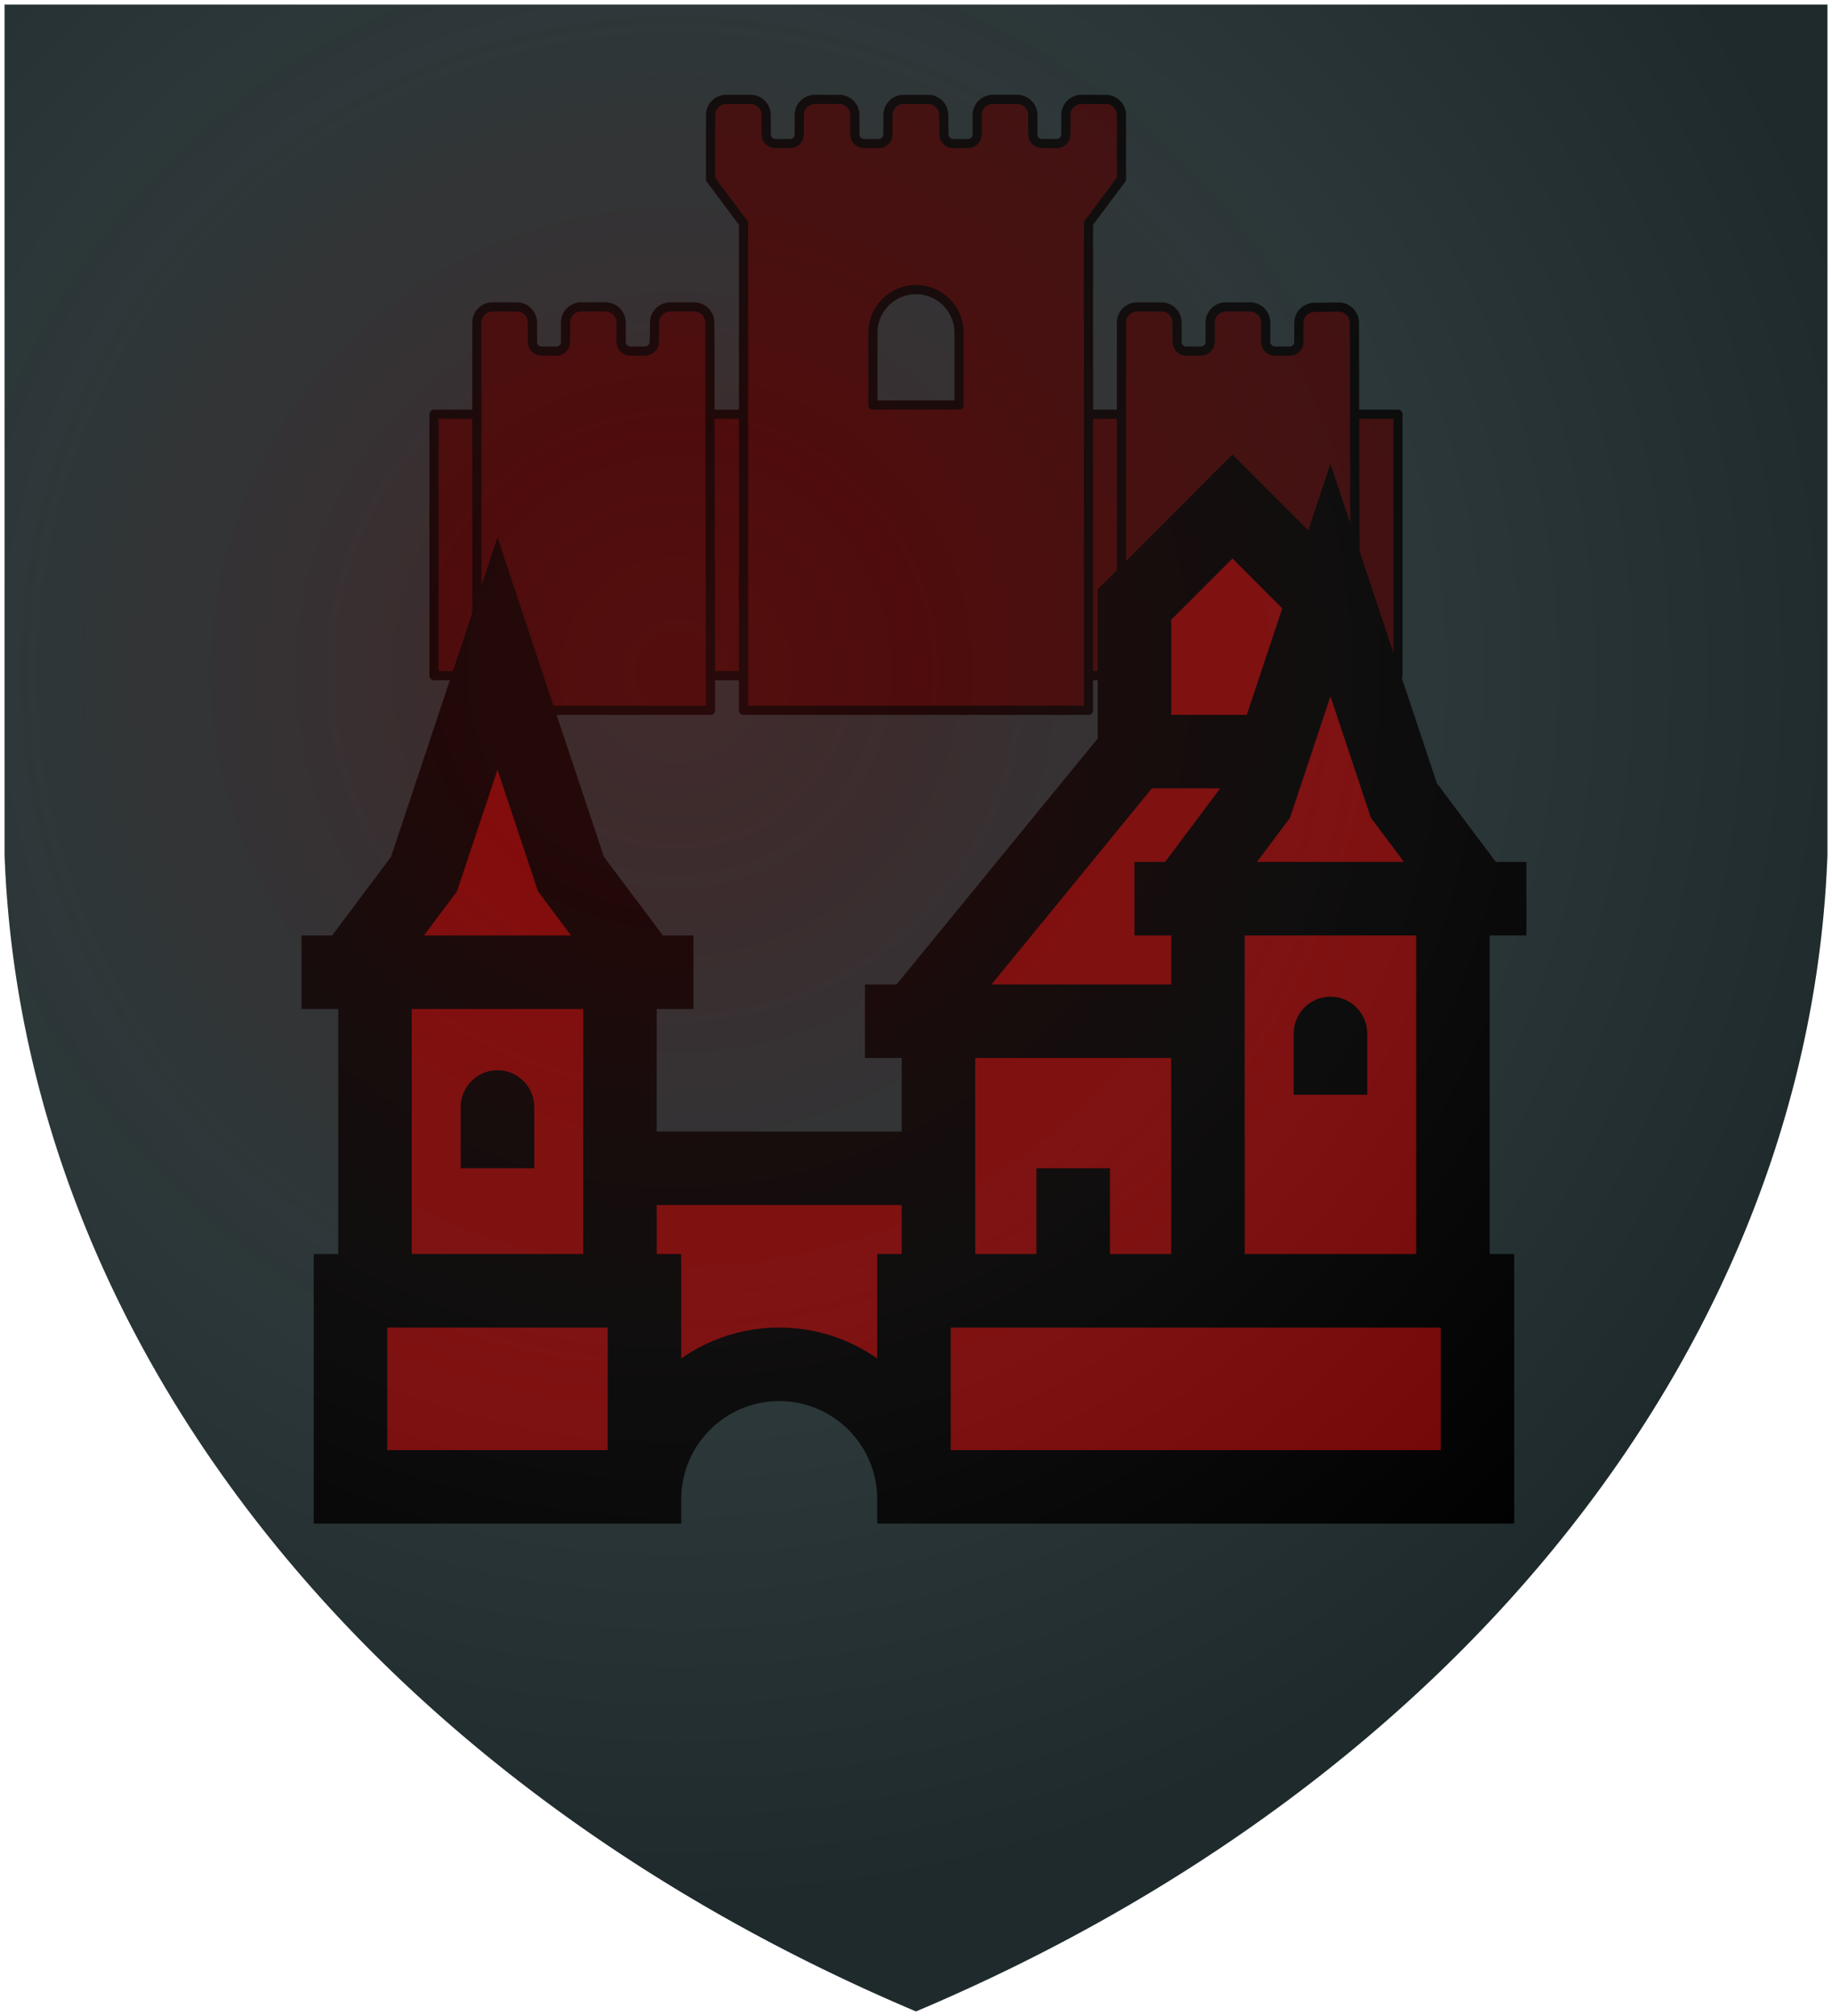
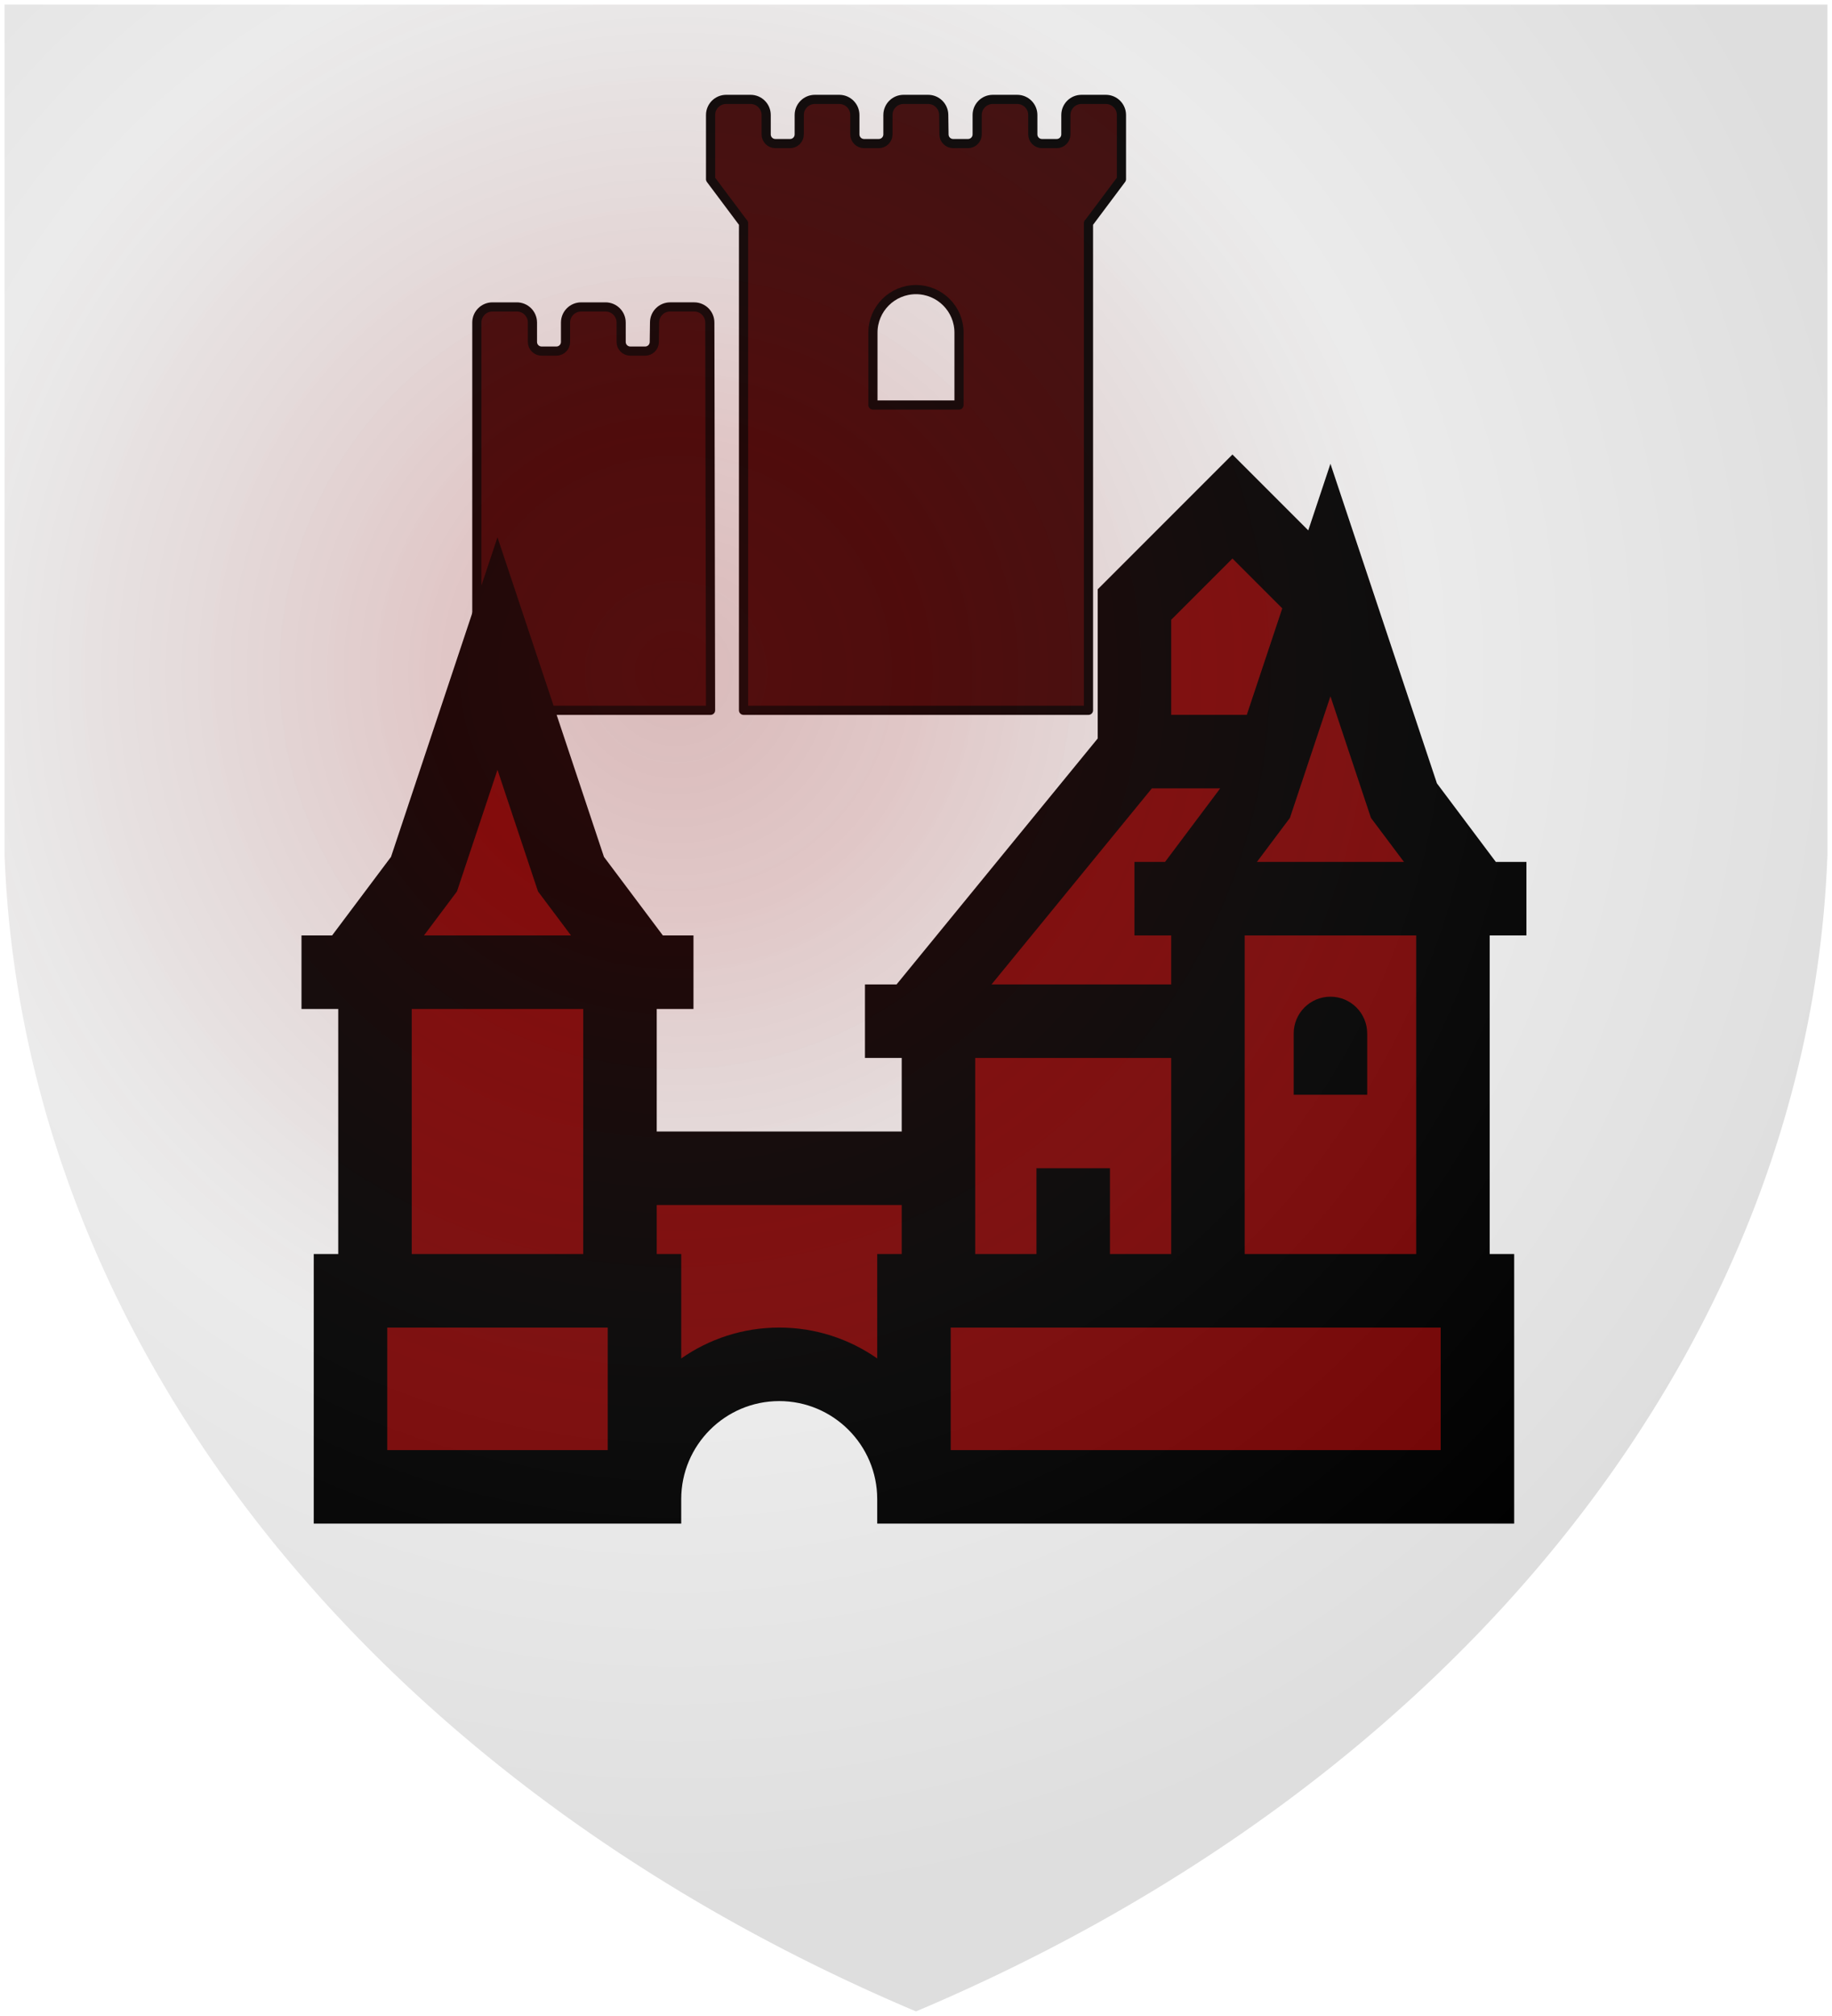
<svg xmlns="http://www.w3.org/2000/svg" width="600" height="660" viewBox="0 0 600 660">
  <title>GeoBrol - Blason de castle Town, La tour sombre (fictif)</title>
  <defs>
    <radialGradient id="G" cx="221" cy="226" r="300" gradientTransform="matrix(1.35,0,0,1.35,-77,-85)" gradientUnits="userSpaceOnUse">
      <stop offset="0" stop-color="#852121" stop-opacity=".31" />
      <stop offset="0.2" stop-color="#852121" stop-opacity=".25" />
      <stop offset="0.6" stop-color="#666" stop-opacity=".13" />
      <stop offset="1" stop-color="#000" stop-opacity=".13" />
    </radialGradient>
  </defs>
-   <path fill="#233032" d="M1.5 1.5h597V280A570 445 0 0 1 300 658.5 570 445 0 0 1 1.5 280Z" />
  <g fill="#3d0505" style="stroke:#000;stroke-width:3px;stroke-linecap:round;stroke-linejoin:round;">
-     <rect x="142.137" y="135.617" width="315.727" height="85.566" />
    <path d="M 232.473 105.585 C 232.467 102.766 230.181 100.483 227.362 100.483 L 219.488 100.483 C 216.693 100.483 214.416 102.73 214.378 105.524 L 214.29 111.99 C 214.268 113.626 212.935 114.941 211.298 114.941 L 206.425 114.941 C 204.772 114.941 203.432 113.602 203.432 111.949 L 203.432 105.595 C 203.432 102.772 201.144 100.484 198.322 100.484 L 190.33 100.484 C 187.507 100.484 185.219 102.772 185.219 105.595 L 185.219 111.95 C 185.219 113.602 183.879 114.942 182.226 114.942 L 177.376 114.942 C 175.723 114.942 174.383 113.602 174.383 111.95 L 174.383 105.595 C 174.383 102.772 172.095 100.484 169.272 100.484 L 161.28 100.484 C 158.457 100.484 156.169 102.772 156.169 105.595 L 156.169 232.54 L 232.717 232.54 L 232.473 105.585 Z" />
    <path d="M 367.287 58.674 L 367.287 47 L 367.287 37.652 C 367.287 34.829 364.998 32.541 362.175 32.541 L 354.194 32.541 C 351.372 32.541 349.083 34.829 349.083 37.652 L 349.083 44.007 C 349.083 45.66 347.743 47 346.09 47 L 341.25 47 C 339.597 47 338.257 45.66 338.257 44.007 L 338.257 37.652 C 338.257 34.829 335.969 32.541 333.146 32.541 L 325.144 32.541 C 322.322 32.541 320.033 34.829 320.033 37.652 L 320.033 44.007 C 320.033 45.66 318.693 47 317.04 47 L 312.16 47 C 310.524 47 309.19 45.685 309.168 44.048 L 309.079 37.582 C 309.041 34.787 306.765 32.541 303.969 32.541 L 295.917 32.541 C 293.095 32.541 290.806 34.829 290.806 37.652 L 290.806 44.007 C 290.806 45.66 289.467 47 287.814 47 L 282.973 47 C 281.32 47 279.981 45.66 279.981 44.007 L 279.981 37.652 C 279.981 34.829 277.692 32.541 274.869 32.541 L 266.869 32.541 C 264.046 32.541 261.758 34.829 261.758 37.652 L 261.758 44.007 C 261.758 45.66 260.417 47 258.765 47 L 253.924 47 C 252.271 47 250.931 45.66 250.931 44.007 L 250.931 37.652 C 250.931 34.829 248.643 32.541 245.82 32.541 L 237.829 32.541 C 235.006 32.541 232.718 34.829 232.718 37.652 L 232.718 47 L 232.718 58.674 L 243.451 73.011 L 243.516 73.011 L 243.516 232.541 L 356.488 232.541 L 356.488 73.011 L 356.554 73.011 L 367.287 58.674 Z M 314.09 132.592 L 285.893 132.592 L 285.893 108.906 C 285.893 101.125 292.202 94.813 299.992 94.813 C 307.783 94.813 314.09 101.125 314.09 108.91 L 314.09 132.592 Z" />
-     <path d="M 443.589 105.638 C 443.587 104.275 443.04 102.97 442.07 102.011 C 441.101 101.054 439.789 100.523 438.426 100.537 L 430.434 100.619 C 427.632 100.648 425.376 102.927 425.376 105.73 L 425.376 111.95 C 425.376 113.602 424.036 114.942 422.384 114.942 L 417.532 114.942 C 415.88 114.942 414.54 113.602 414.54 111.95 L 414.54 105.595 C 414.54 102.773 412.252 100.484 409.429 100.484 L 401.438 100.484 C 398.616 100.484 396.328 102.773 396.328 105.595 L 396.328 111.95 C 396.328 113.602 394.987 114.942 393.336 114.942 L 388.502 114.942 C 386.85 114.942 385.51 113.602 385.51 111.95 L 385.51 105.595 C 385.51 102.773 383.222 100.484 380.4 100.484 L 372.398 100.484 C 369.576 100.484 367.288 102.773 367.288 105.595 L 367.288 232.537 L 443.832 232.537 L 443.589 105.638 Z" />
    <path fill="#820505" d="M 114.16 485.974 L 214.739 485.974 C 233.757 413.423 309.456 465.361 303.571 487.81 L 479.399 487.443 L 479.032 277.843 L 404.149 163.683 L 366.707 200.758 L 367.442 254.717 L 304.672 335.841 L 305.039 383.194 L 198.587 382.092 L 199.689 297.298 L 161.513 219.845 L 116.73 319.69 L 114.16 485.974 Z" />
  </g>
  <g>
-     <path d="M 162.932 350.369 C 156.285 350.369 150.896 355.758 150.896 362.405 L 150.896 382.464 L 174.967 382.464 L 174.967 362.405 C 174.967 355.758 169.579 350.369 162.932 350.369 Z" />
    <path d="M 435.734 326.298 C 429.088 326.298 423.699 331.687 423.699 338.334 L 423.699 358.393 L 447.77 358.393 L 447.77 338.334 C 447.77 331.687 442.381 326.298 435.734 326.298 Z" />
    <path d="M 499.923 306.241 L 499.923 282.17 L 489.895 282.17 L 470.605 256.451 L 435.734 151.838 L 428.469 173.635 L 403.64 148.806 L 359.51 192.936 L 359.51 241.766 L 293.63 322.287 L 283.286 322.287 L 283.286 346.358 L 295.321 346.358 L 295.321 370.428 L 215.085 370.428 L 215.085 330.312 L 227.121 330.312 L 227.121 306.241 L 217.092 306.241 L 197.802 280.522 L 162.932 175.908 L 128.061 280.523 L 108.773 306.241 L 98.743 306.241 L 98.743 330.312 L 110.778 330.312 L 110.778 410.546 L 102.755 410.546 L 102.755 498.806 L 223.109 498.806 L 223.109 490.784 C 223.109 473.087 237.507 458.69 255.203 458.69 C 272.9 458.69 287.298 473.087 287.298 490.784 L 287.298 498.806 L 495.911 498.806 L 495.911 410.546 L 487.888 410.546 L 487.888 306.241 L 499.923 306.241 Z M 149.661 291.841 L 162.932 252.028 L 176.203 291.839 L 187.003 306.239 L 138.862 306.239 L 149.661 291.841 Z M 134.849 330.312 L 191.014 330.312 L 191.014 410.546 L 134.849 410.546 L 134.849 330.312 Z M 199.038 474.735 L 126.826 474.735 L 126.826 434.619 L 199.038 434.619 L 199.038 474.735 Z M 295.321 410.546 L 287.298 410.546 L 287.298 444.731 C 278.193 438.368 267.131 434.62 255.203 434.62 C 243.276 434.62 232.214 438.368 223.109 444.731 L 223.109 410.546 L 215.085 410.546 L 215.085 394.499 L 295.321 394.499 L 295.321 410.546 Z M 435.734 227.957 L 449.005 267.768 L 459.805 282.169 L 411.664 282.169 L 422.463 267.77 L 435.734 227.957 Z M 463.817 306.241 L 463.817 410.546 L 407.652 410.546 L 407.652 322.287 L 407.652 306.241 L 463.817 306.241 Z M 383.581 202.906 L 403.64 182.847 L 419.958 199.165 L 408.338 234.027 L 383.581 234.027 L 383.581 202.906 Z M 377.249 258.098 L 399.63 258.098 L 381.575 282.17 L 371.546 282.17 L 371.546 306.241 L 383.581 306.241 L 383.581 322.287 L 324.731 322.287 L 377.249 258.098 Z M 319.392 346.358 L 383.581 346.358 L 383.581 410.546 L 363.522 410.546 L 363.522 382.464 L 339.451 382.464 L 339.451 410.546 L 319.392 410.546 L 319.392 346.358 Z M 471.841 474.735 L 311.369 474.735 L 311.369 434.617 L 471.841 434.619 L 471.841 474.735 Z" />
  </g>
  <path fill="url(#G)" d="M1.5 1.5h597V280A570 445 0 0 1 300 658.5 570 445 0 0 1 1.5 280Z" stroke-width="3" />
</svg>